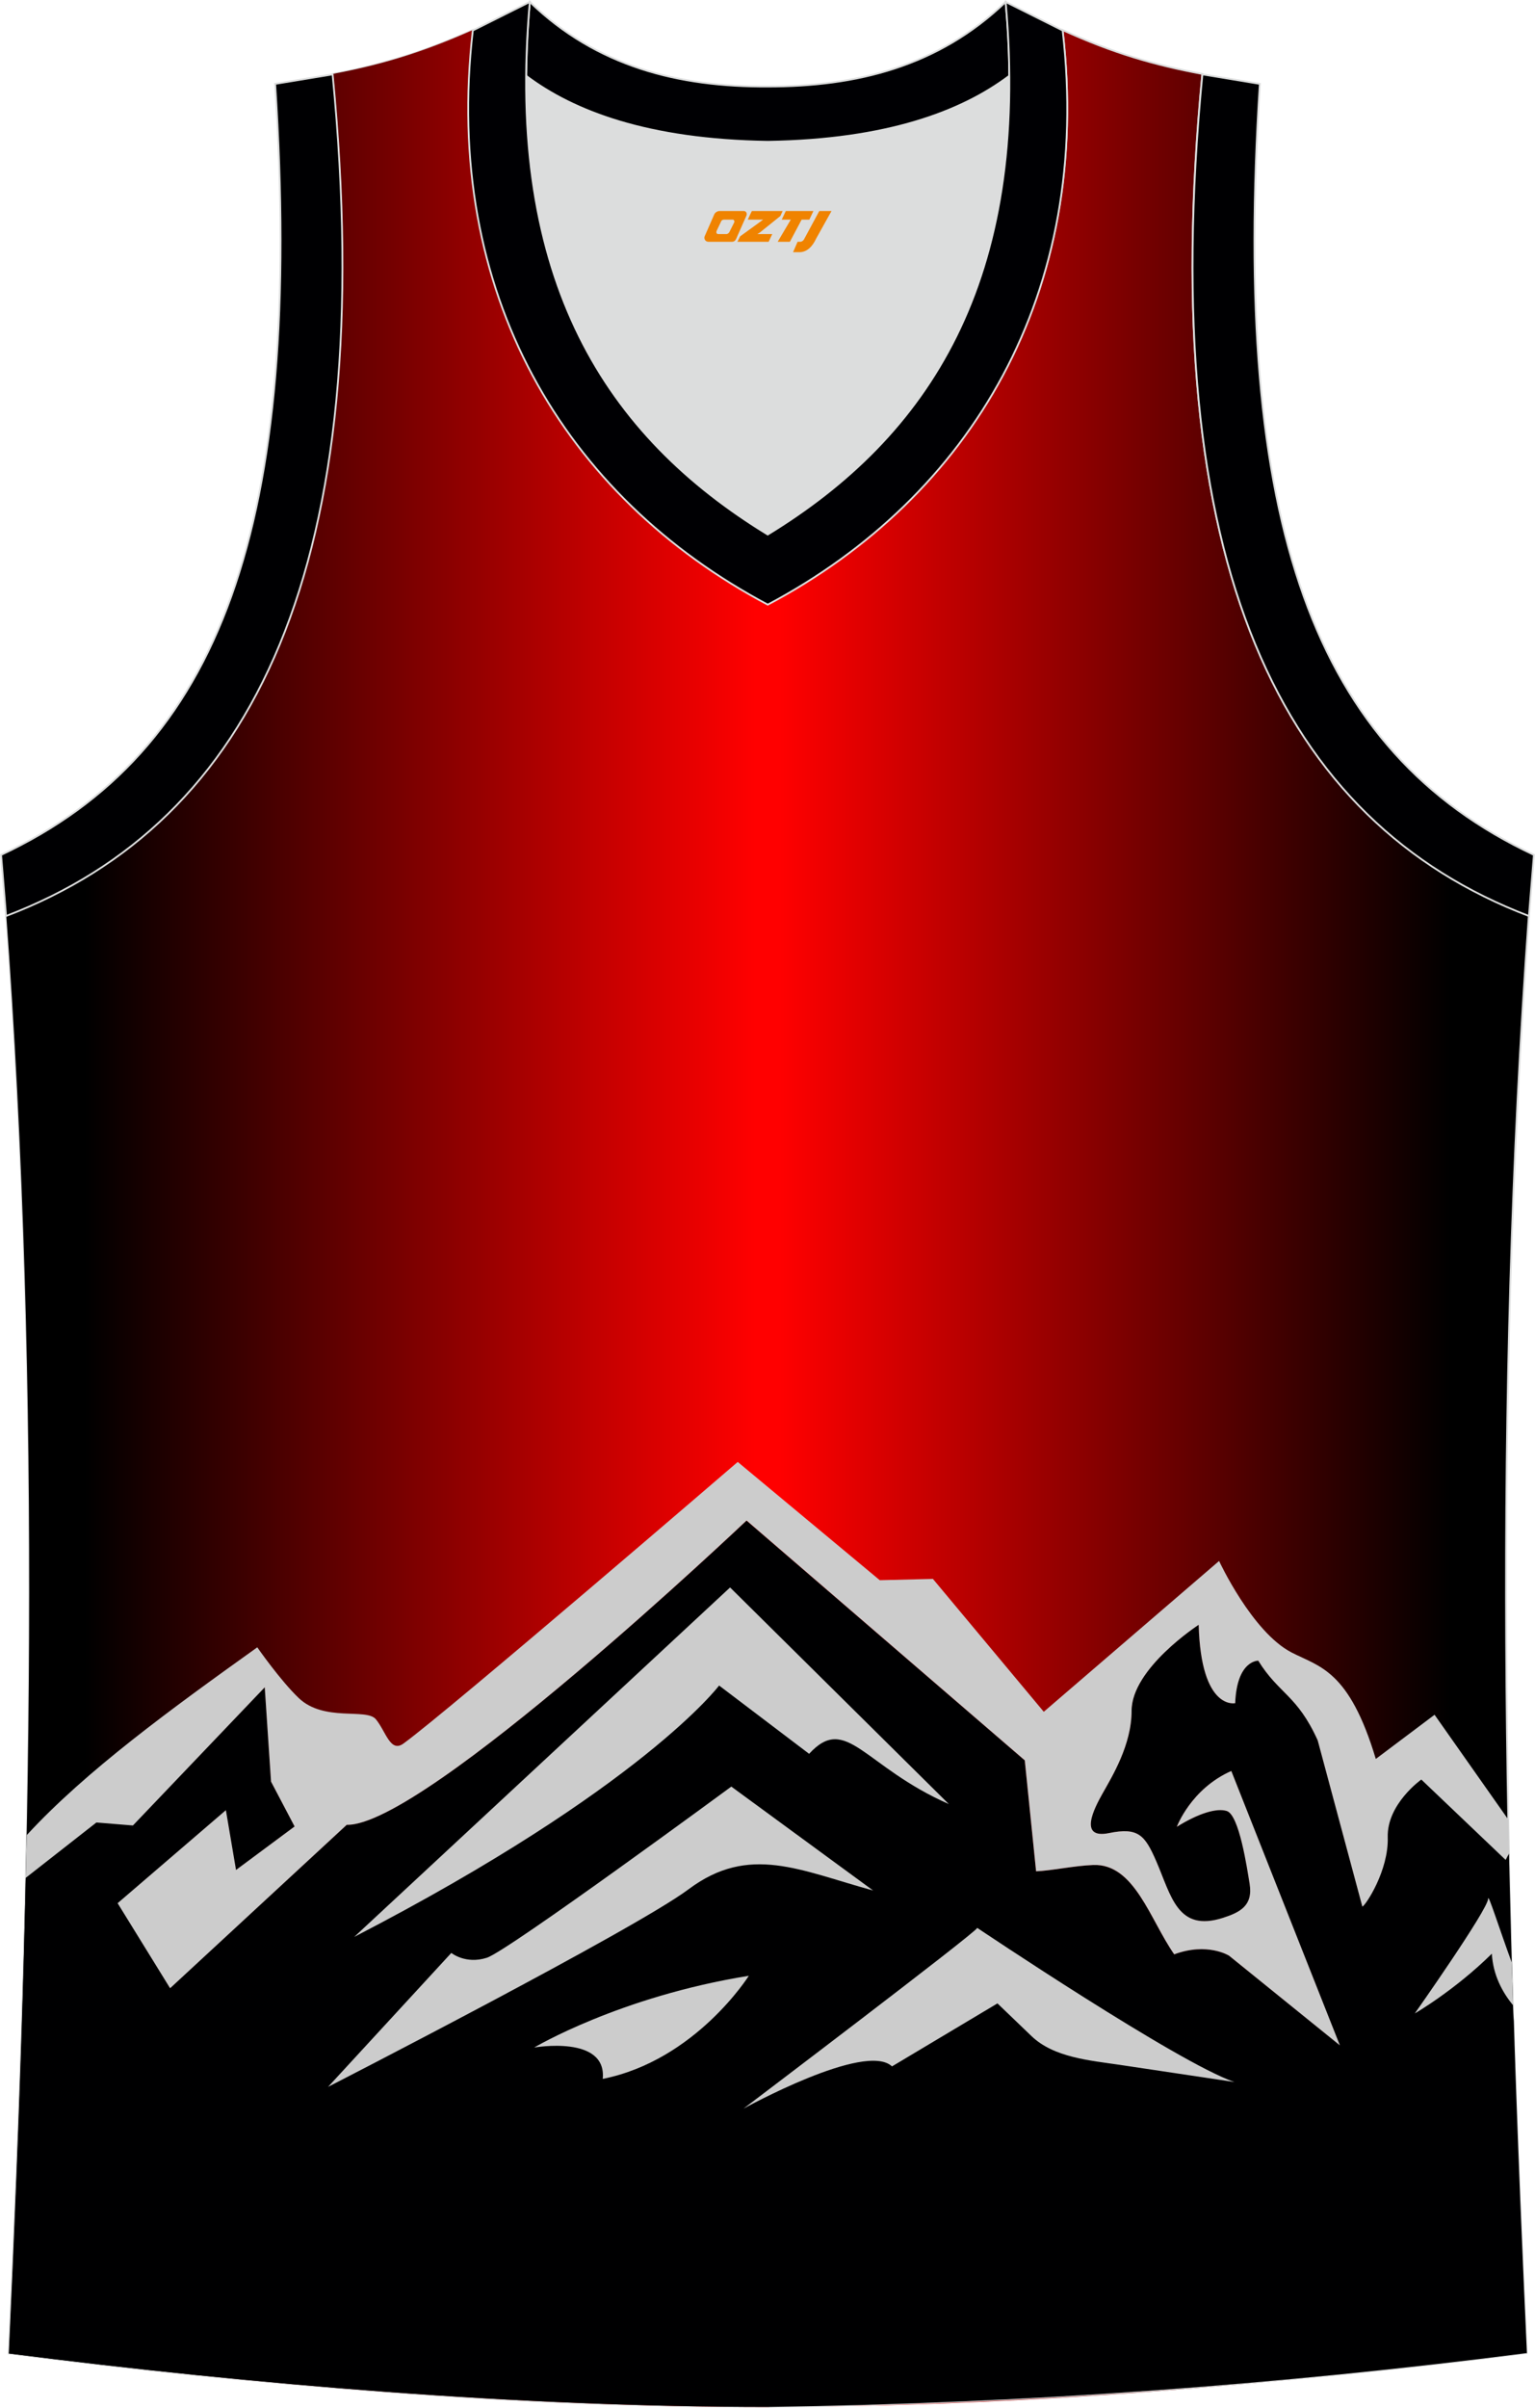
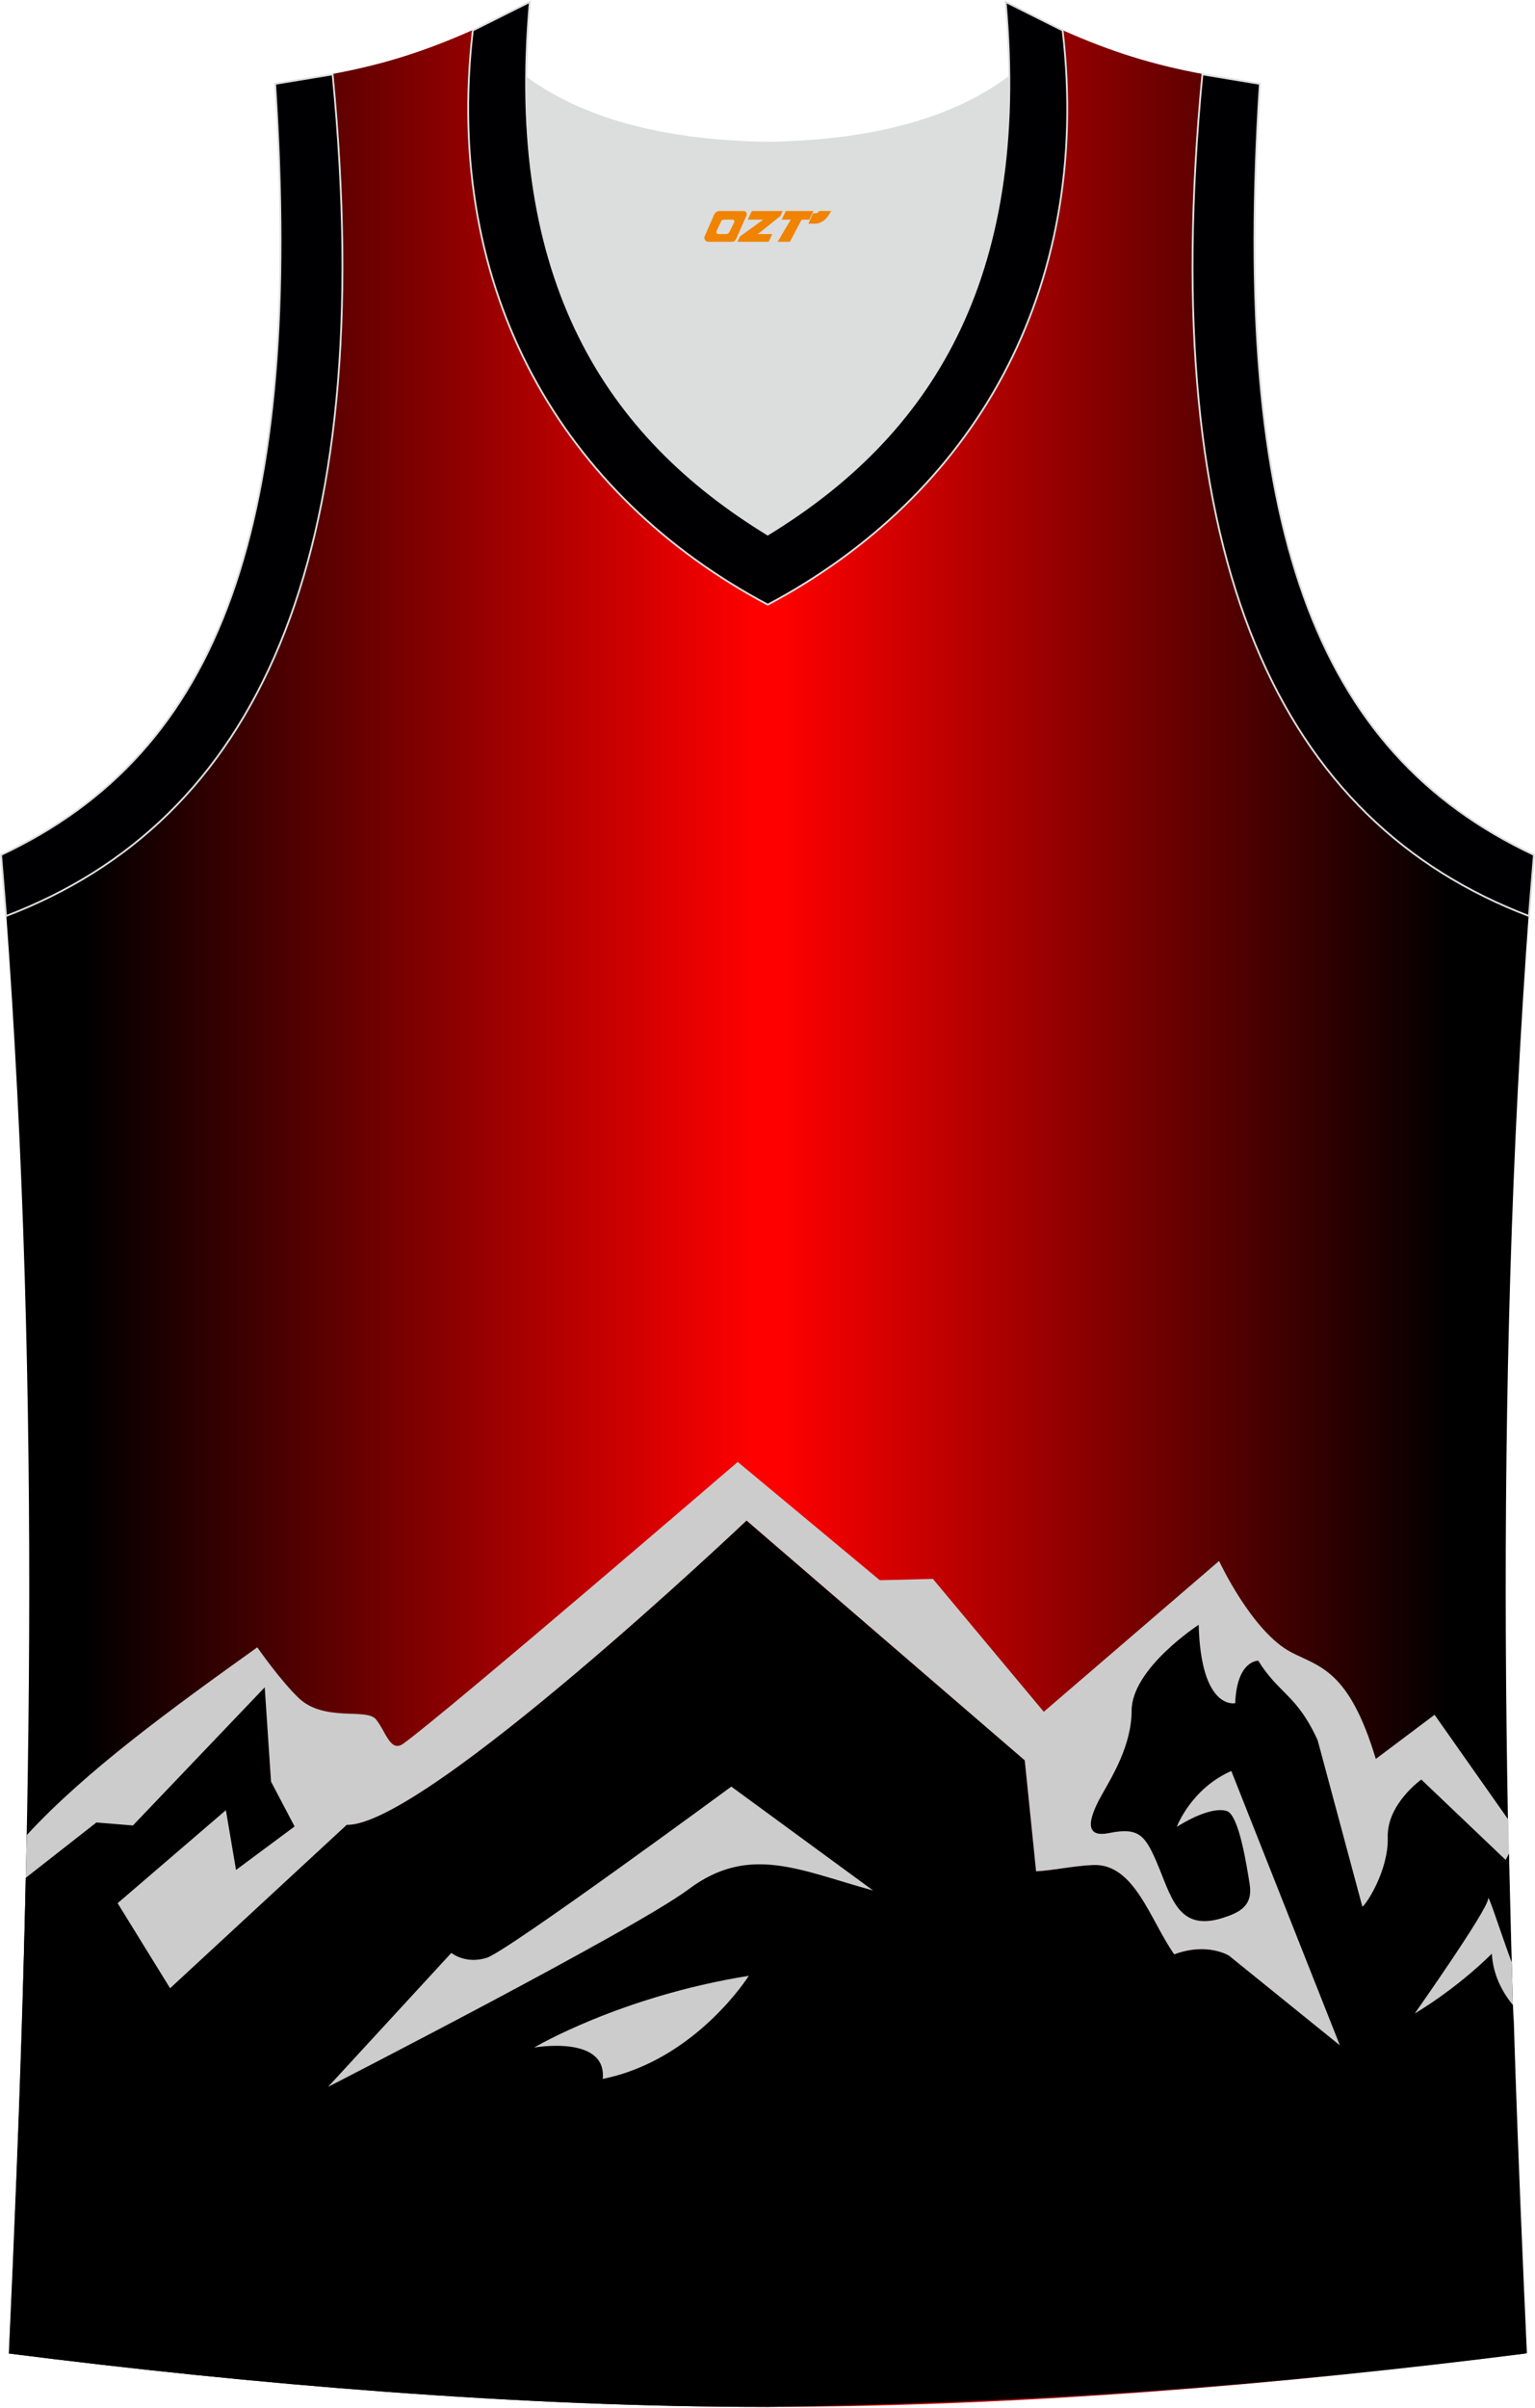
<svg xmlns="http://www.w3.org/2000/svg" version="1.1" id="图层_1" x="0px" y="0px" width="339.3px" height="531.99px" viewBox="0 0 339.3 531.99" enable-background="new 0 0 339.3 531.99" xml:space="preserve">
  <g>
    <linearGradient id="SVGID_1_" gradientUnits="userSpaceOnUse" x1="-5939.294" y1="264.805" x2="-5791.047" y2="264.805" gradientTransform="matrix(-1 0 0 -1 -5618.673 534.01)">
      <stop offset="0" style="stop-color:#000000" />
      <stop offset="1" style="stop-color:#FF0000" />
    </linearGradient>
    <path fill="url(#SVGID_1_)" d="M169.32,133.35v398.43h0.27c54.68,0,113.47-4.9,167.75-11.8c-4.8-104.67-7.4-210.24,0.7-319.71   l-0.2,2.1c-54.48-20.79-82.68-77.28-72.18-186.05l0,0c-10.6-2-19.69-4.7-30.89-9.7c6.7,57.98-20.19,102.97-65.18,126.86   C169.5,133.45,169.41,133.4,169.32,133.35z" />
-     <path fill="none" stroke="#DCDDDD" stroke-width="0.4" stroke-miterlimit="22.926" d="M169.69,531.79   c57.38-0.8,112.97-4.9,167.75-11.9c-4.8-103.97-7.4-208.84,0.5-317.61l0,0c-54.58-20.79-82.68-77.28-72.18-185.95l0,0   c-10.7-2-19.69-4.6-30.89-9.7c6.7,57.98-20.19,102.97-65.18,126.86C124.71,109.6,97.81,64.62,104.51,6.63   c-11.2,5-20.29,7.7-30.89,9.7l0,0c10.5,108.77-17.7,165.25-72.18,186.05l-0.2-2.1c8.1,109.47,5.5,215.04,0.7,319.71   C56.22,526.89,115.01,531.79,169.69,531.79z" />
    <linearGradient id="SVGID_2_" gradientUnits="userSpaceOnUse" x1="18.675" y1="264.805" x2="166.922" y2="264.805" gradientTransform="matrix(1 0 0 -1 0 534.01)">
      <stop offset="0" style="stop-color:#000000" />
      <stop offset="1" style="stop-color:#FF0000" />
    </linearGradient>
    <path fill="url(#SVGID_2_)" d="M169.97,133.35v398.43h-0.27c-54.68,0-113.47-4.9-167.75-11.8c4.8-104.67,7.4-210.24-0.7-319.71   l0.2,2.1c54.48-20.79,82.68-77.28,72.18-186.05l0,0c10.6-2,19.69-4.7,30.89-9.7c-6.7,57.98,20.19,102.97,65.18,126.86   C169.79,133.45,169.88,133.4,169.97,133.35z" />
    <path fill="#000001" d="M334.43,443.03l-0.01-0.46c-0.28-9.21-0.53-18.44-0.74-27.67l-0.04-1.73l-0.01-0.52l-0.02-0.69   c-0.02-0.82-0.04-1.64-0.05-2.46l-0.76,1.44l-18.64-17.76c0,0-7.64,5.42-7.42,12.76s-4.87,15.02-5.61,15.32l-9.87-36.73   c-4.54-10.05-8.6-10.26-13.14-17.61c0,0-4.73-0.15-5.1,9.39c0,0-7.56,1.69-8.07-17.32c0,0-14.83,9.61-14.83,19.01   c0,7.54-4.3,14.51-6.46,18.34c-1.77,3.15-5.4,10.08,1.47,8.67c6.46-1.32,7.93,0.44,10.42,6.17c3.33,7.65,4.68,15.83,14.83,12.54   c3.69-1.2,6.62-2.65,5.83-7.5c-0.56-3.49-2.3-15.22-5.05-16.09c-2.2-0.7-6.19,0.47-11.04,3.49c0,0,3.08-8.37,12.04-12.33l24,60.62   l-24.51-19.82c0,0-4.77-3.01-12.11-0.29c-5.35-7.64-8.79-20.08-17.9-19.74c-4.29,0.16-9.37,1.27-12.63,1.39l-2.5-24.51l-61.5-52.99   c0,0-71.34,67.67-88.37,67.23l-39.05,36.11l-11.6-18.79l23.93-20.55l2.24,13.21l12.95-9.61l-5.21-9.91l-1.39-20.84l-29.14,30.53   l-8.07-0.66L5.69,414.89l-0.04,1.55v0.1v0.02v0.12c-0.04,1.6-0.08,3.21-0.11,4.81v0.02c-0.04,1.6-0.08,3.21-0.12,4.81v0.11v0.02   v0.14c-0.04,1.56-0.08,3.12-0.12,4.68v0.11v0.02v0.14c-0.04,1.56-0.09,3.11-0.13,4.66v0.11v0.02v0.14   c-0.04,1.56-0.09,3.11-0.14,4.66v0.11v0.02v0.14c-0.05,1.57-0.1,3.14-0.14,4.71v0.08v0.01v0.11c-0.05,1.59-0.1,3.17-0.15,4.76v0.05   v0.01v0.08c-0.05,1.61-0.11,3.22-0.16,4.83v0.01v0.01v0.04c-0.06,1.63-0.11,3.25-0.17,4.88v0.01c-0.06,1.64-0.12,3.28-0.17,4.92   v0.01c-0.06,1.57-0.11,3.13-0.17,4.7l-0.01,0.21v0.01l-0.01,0.21c-0.06,1.57-0.12,3.14-0.18,4.71v0.01   c-0.06,1.62-0.12,3.24-0.19,4.85v0.06v0.01v0.08c-0.06,1.61-0.13,3.22-0.19,4.83v0.01c-0.07,1.64-0.13,3.27-0.2,4.91v0.01   c-0.07,1.64-0.14,3.27-0.2,4.91l0,0c-0.07,1.61-0.14,3.22-0.21,4.83v0.08l0,0v0.09c-0.07,1.61-0.14,3.22-0.21,4.82l0,0   c-0.07,1.64-0.14,3.27-0.22,4.91l0,0c-0.07,1.58-0.14,3.17-0.21,4.75l-0.01,0.16l0,0l-0.01,0.21c-0.07,1.57-0.14,3.13-0.21,4.7   c54.28,6.9,113.07,11.8,167.75,11.8c57.38-0.8,112.97-4.9,167.75-11.9c-0.07-1.57-0.14-3.14-0.22-4.7v-0.09v-0.08l-0.01-0.18   c-0.07-1.51-0.14-3.02-0.2-4.53l-0.01-0.17c-0.07-1.54-0.14-3.08-0.21-4.63l-0.01-0.25v-0.02c-0.28-6.43-0.56-12.87-0.82-19.31   l-0.01-0.35c-0.06-1.53-0.12-3.06-0.18-4.59l-0.01-0.23c-0.26-6.48-0.5-12.96-0.73-19.45v-0.03c-0.06-1.59-0.11-3.19-0.17-4.78   v-0.1v-0.12c-0.05-1.57-0.11-3.14-0.16-4.71v-0.07v-0.03v-0.02c-0.05-1.6-0.1-3.2-0.15-4.8v-0.05   C334.51,445.41,334.48,444.22,334.43,443.03z" />
    <g>
      <path fill="#CCCCCC" d="M5.69,414.89l15.62-12.23l8.07,0.66l29.14-30.53l1.39,20.84l5.21,9.91l-12.95,9.61l-2.24-13.21L26,420.49    l11.6,18.79l39.05-36.11c17.03,0.44,88.37-67.23,88.37-67.23l61.5,52.99l2.5,24.51c3.26-0.11,8.34-1.22,12.63-1.39    c9.11-0.35,12.56,12.1,17.9,19.74c7.34-2.72,12.11,0.29,12.11,0.29l24.51,19.82l-24-60.62c-8.95,3.96-12.04,12.33-12.04,12.33    c4.85-3.02,8.84-4.19,11.04-3.49c2.75,0.87,4.48,12.6,5.05,16.09c0.78,4.84-2.14,6.3-5.83,7.5c-10.15,3.29-11.5-4.89-14.83-12.54    c-2.5-5.72-3.96-7.49-10.42-6.17c-6.86,1.4-3.24-5.52-1.47-8.67c2.15-3.83,6.46-10.8,6.46-18.34c0-9.39,14.83-19.01,14.83-19.01    c0.51,19.01,8.07,17.32,8.07,17.32c0.37-9.54,5.1-9.39,5.1-9.39c4.54,7.35,8.6,7.56,13.14,17.61l9.87,36.73    c0.73-0.29,5.83-7.98,5.61-15.32s7.42-12.76,7.42-12.76l18.64,17.76l0.76-1.44c-0.05-2.48-0.1-4.96-0.15-7.44l-16.32-23.19    l-12.99,9.76c-5.92-19.72-12.48-20.34-18.63-23.53c-8.75-4.54-16.01-20.21-16.01-20.21l-38.75,33.32l-24.51-29.36l-11.74,0.29    L163.07,323c0,0-63.89,54.96-73.89,62.22c-2.91,2.11-3.88-2.69-6.1-5.37c-2.1-2.53-11.43,0.65-17.03-4.67    c-4.06-3.86-9.18-11.22-9.18-11.22c-19.06,13.63-37.88,27.29-50.95,41.48C5.83,408.6,5.76,411.75,5.69,414.89z" />
      <path fill="#CCCCCC" d="M63.88,380.24c0,0,3.67,5.5,11.67,4.62l5.14,5.21c0,0-6.02,6.75-6.39,6.9s-5.06-2.86-7.34-5.28    C64.69,389.26,63.88,380.24,63.88,380.24z" />
-       <path fill="#CCCCCC" d="M78.3,427.94l83.08-77.21l48.35,47.86c-18.81-8.27-22.65-20.09-30.88-11.1l-19.9-15.09    C158.95,372.41,142.04,394.96,78.3,427.94z" />
      <path fill="#CCCCCC" d="M72.52,461.07l27.24-29.59c0,0,3.17,2.58,7.87,1.06c4.7-1.53,54.02-37.81,54.02-37.81L193,417.69    c-16.11-4.4-27.37-10.33-40.79-0.28C140.25,426.36,72.52,461.07,72.52,461.07z" />
      <path fill="#CCCCCC" d="M133.23,459.31c20.55-4.11,32.29-22.78,32.29-22.78c-28.54,4.58-47.44,15.85-47.44,15.85    S134.17,449.56,133.23,459.31z" />
-       <path fill="#CCCCCC" d="M197.17,456.55l23.31-13.92l7.52,7.22c4.96,4.77,13.01,5.39,19.6,6.37l25.26,3.78    c-12.45-4.23-56.84-34.05-56.84-34.05c-0.47,1.17-51.67,39.93-51.67,39.93S191.28,450.98,197.17,456.55z" />
      <path fill="#CCCCCC" d="M329.76,431.65c0.27,4.73,2.34,8.54,4.68,11.38c-0.1-3.14-0.19-6.28-0.28-9.43    c-2.87-7.83-5.22-15.36-5.22-14.11c0,2.35-16.21,25.36-16.21,25.36S321.54,439.76,329.76,431.65z" />
    </g>
    <path fill="#DCDDDD" d="M169.69,31.33c26.49-0.4,42.89-6.7,53.29-14.5c0-0.1,0-0.1,0-0.2c0.5,51.69-21.09,81.78-53.39,101.47   c-32.19-19.69-53.78-49.79-53.39-101.47c0,0.1,0,0.1,0,0.2C126.71,24.63,143.2,30.93,169.69,31.33z" />
    <path fill="#000002" stroke="#DCDDDD" stroke-width="0.4" stroke-miterlimit="22.926" d="M1.34,202.38   c54.59-20.8,82.68-77.28,72.18-185.95l-12.7,2.1c6.3,97.67-12,147.56-60.58,170.35L1.34,202.38z" />
    <path fill="#000002" stroke="#DCDDDD" stroke-width="0.4" stroke-miterlimit="22.926" d="M337.96,202.38   c-54.58-20.79-82.68-77.28-72.18-185.95l12.7,2.1c-6.3,97.67,12,147.56,60.58,170.35L337.96,202.38L337.96,202.38z" />
-     <path fill="#000003" stroke="#DCDDDD" stroke-width="0.4" stroke-miterlimit="22.926" d="M117.11,0.43   c14.8,14.3,32.89,18.79,52.59,18.69c19.59,0,37.69-4.4,52.59-18.69c0.5,5.6,0.8,11,0.8,16.2c0,0.1,0,0.1-0.1,0.2   c-10.4,7.8-26.89,14.1-53.29,14.5c-26.49-0.4-42.89-6.7-53.29-14.5c0-0.1,0-0.1-0.1-0.2C116.41,11.53,116.61,6.13,117.11,0.43z" />
    <path fill="#000003" stroke="#DCDDDD" stroke-width="0.4" stroke-miterlimit="22.926" d="M117.11,0.43   c-5.5,61.78,17.1,95.97,52.59,117.67c35.49-21.69,58.08-55.88,52.59-117.67l12.6,6.3c6.7,57.98-20.19,102.97-65.18,126.86   c-45-23.89-71.9-68.87-65.2-126.86L117.11,0.43z" />
  </g>
  <g>
-     <path fill="#F08300" d="M181.1,46.62l-3.4,6.3c-0.2,0.3-0.5,0.5-0.8,0.5h-0.6l-1,2.3h1.2c2,0.1,3.2-1.5,3.9-3L183.8,46.62h-2.5L181.1,46.62z" />
+     <path fill="#F08300" d="M181.1,46.62c-0.2,0.3-0.5,0.5-0.8,0.5h-0.6l-1,2.3h1.2c2,0.1,3.2-1.5,3.9-3L183.8,46.62h-2.5L181.1,46.62z" />
    <polygon fill="#F08300" points="173.9,46.62 ,179.8,46.62 ,178.9,48.52 ,177.2,48.52 ,174.6,53.42 ,171.9,53.42 ,174.8,48.52 ,172.8,48.52 ,173.7,46.62" />
    <polygon fill="#F08300" points="167.9,51.72 ,167.4,51.72 ,167.9,51.42 ,172.5,47.72 ,173,46.62 ,166.2,46.62 ,165.9,47.22 ,165.3,48.52 ,168.1,48.52 ,168.7,48.52 ,163.6,52.22    ,163,53.42 ,169.6,53.42 ,169.9,53.42 ,170.7,51.72" />
    <path fill="#F08300" d="M164.4,46.62H159.1C158.6,46.62,158.1,46.92,157.9,47.32L155.8,52.12C155.5,52.72,155.9,53.42,156.6,53.42h5.2c0.4,0,0.7-0.2,0.9-0.6L165,47.62C165.2,47.12,164.9,46.62,164.4,46.62z M162.3,49.12L161.2,51.32C161,51.62,160.7,51.72,160.6,51.72l-1.8,0C158.6,51.72,158.2,51.62,158.4,51.02l1-2.1c0.1-0.3,0.4-0.4,0.7-0.4h1.9   C162.2,48.52,162.4,48.82,162.3,49.12z" />
  </g>
</svg>